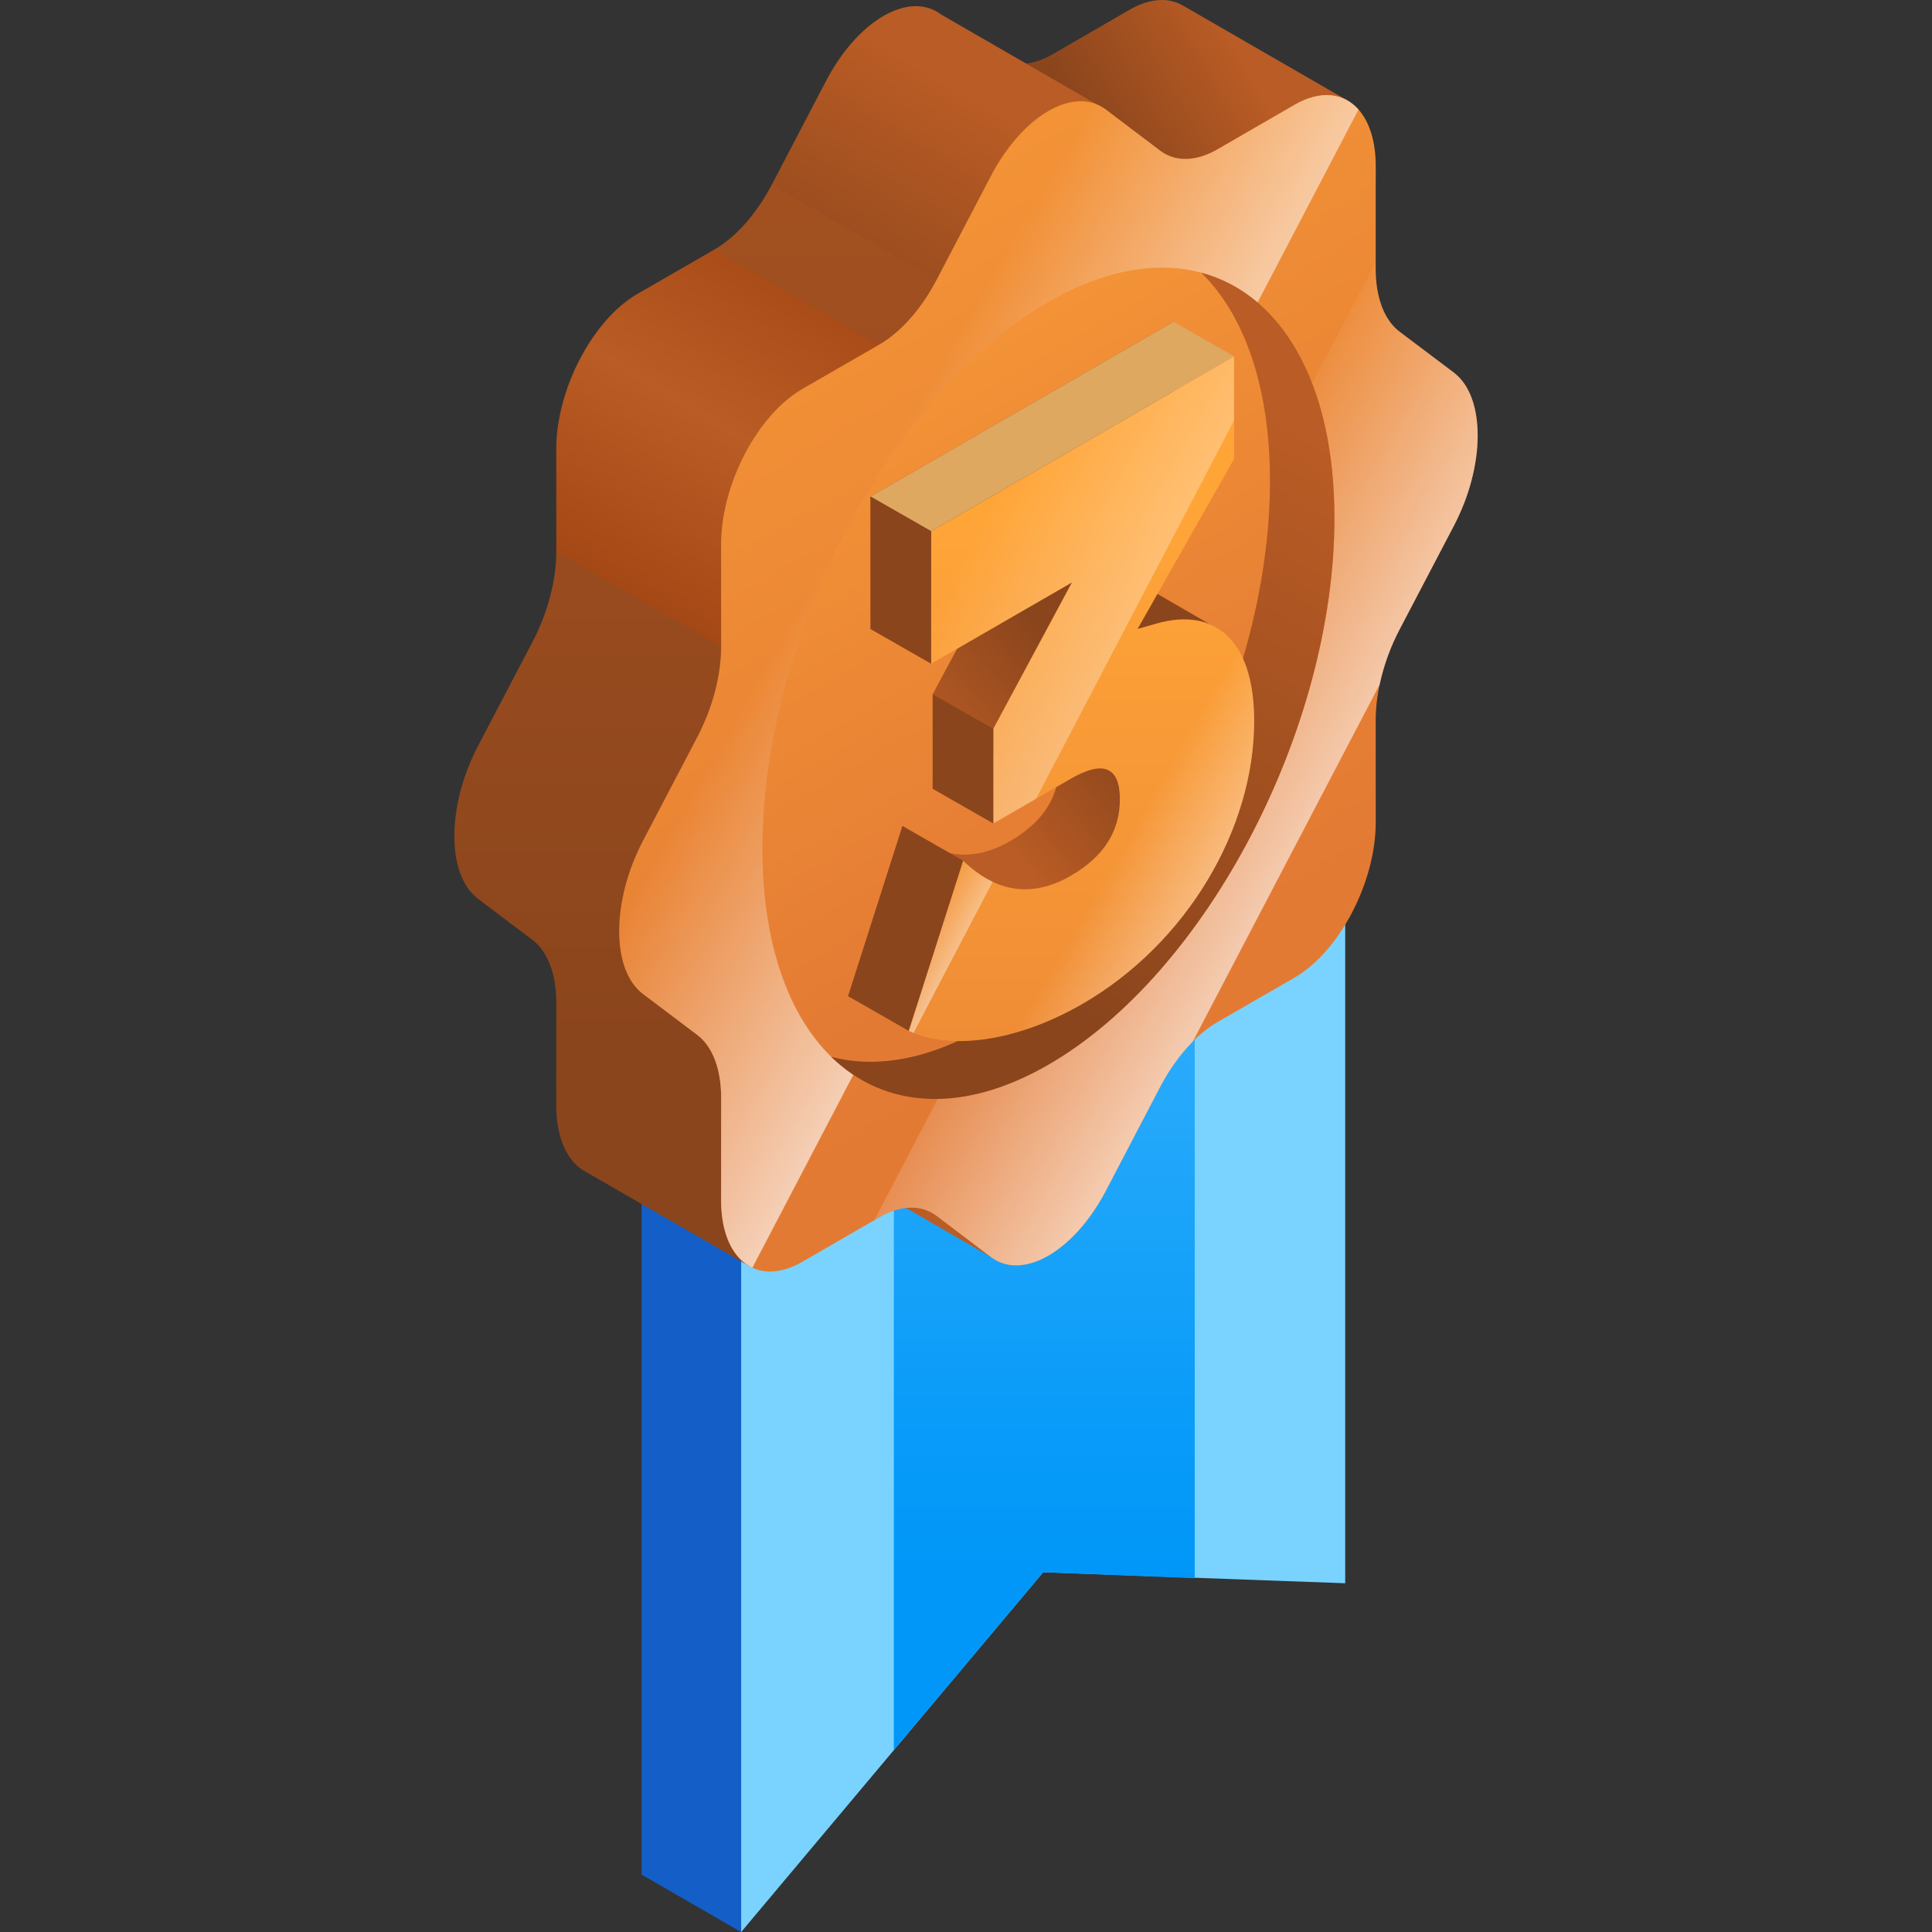
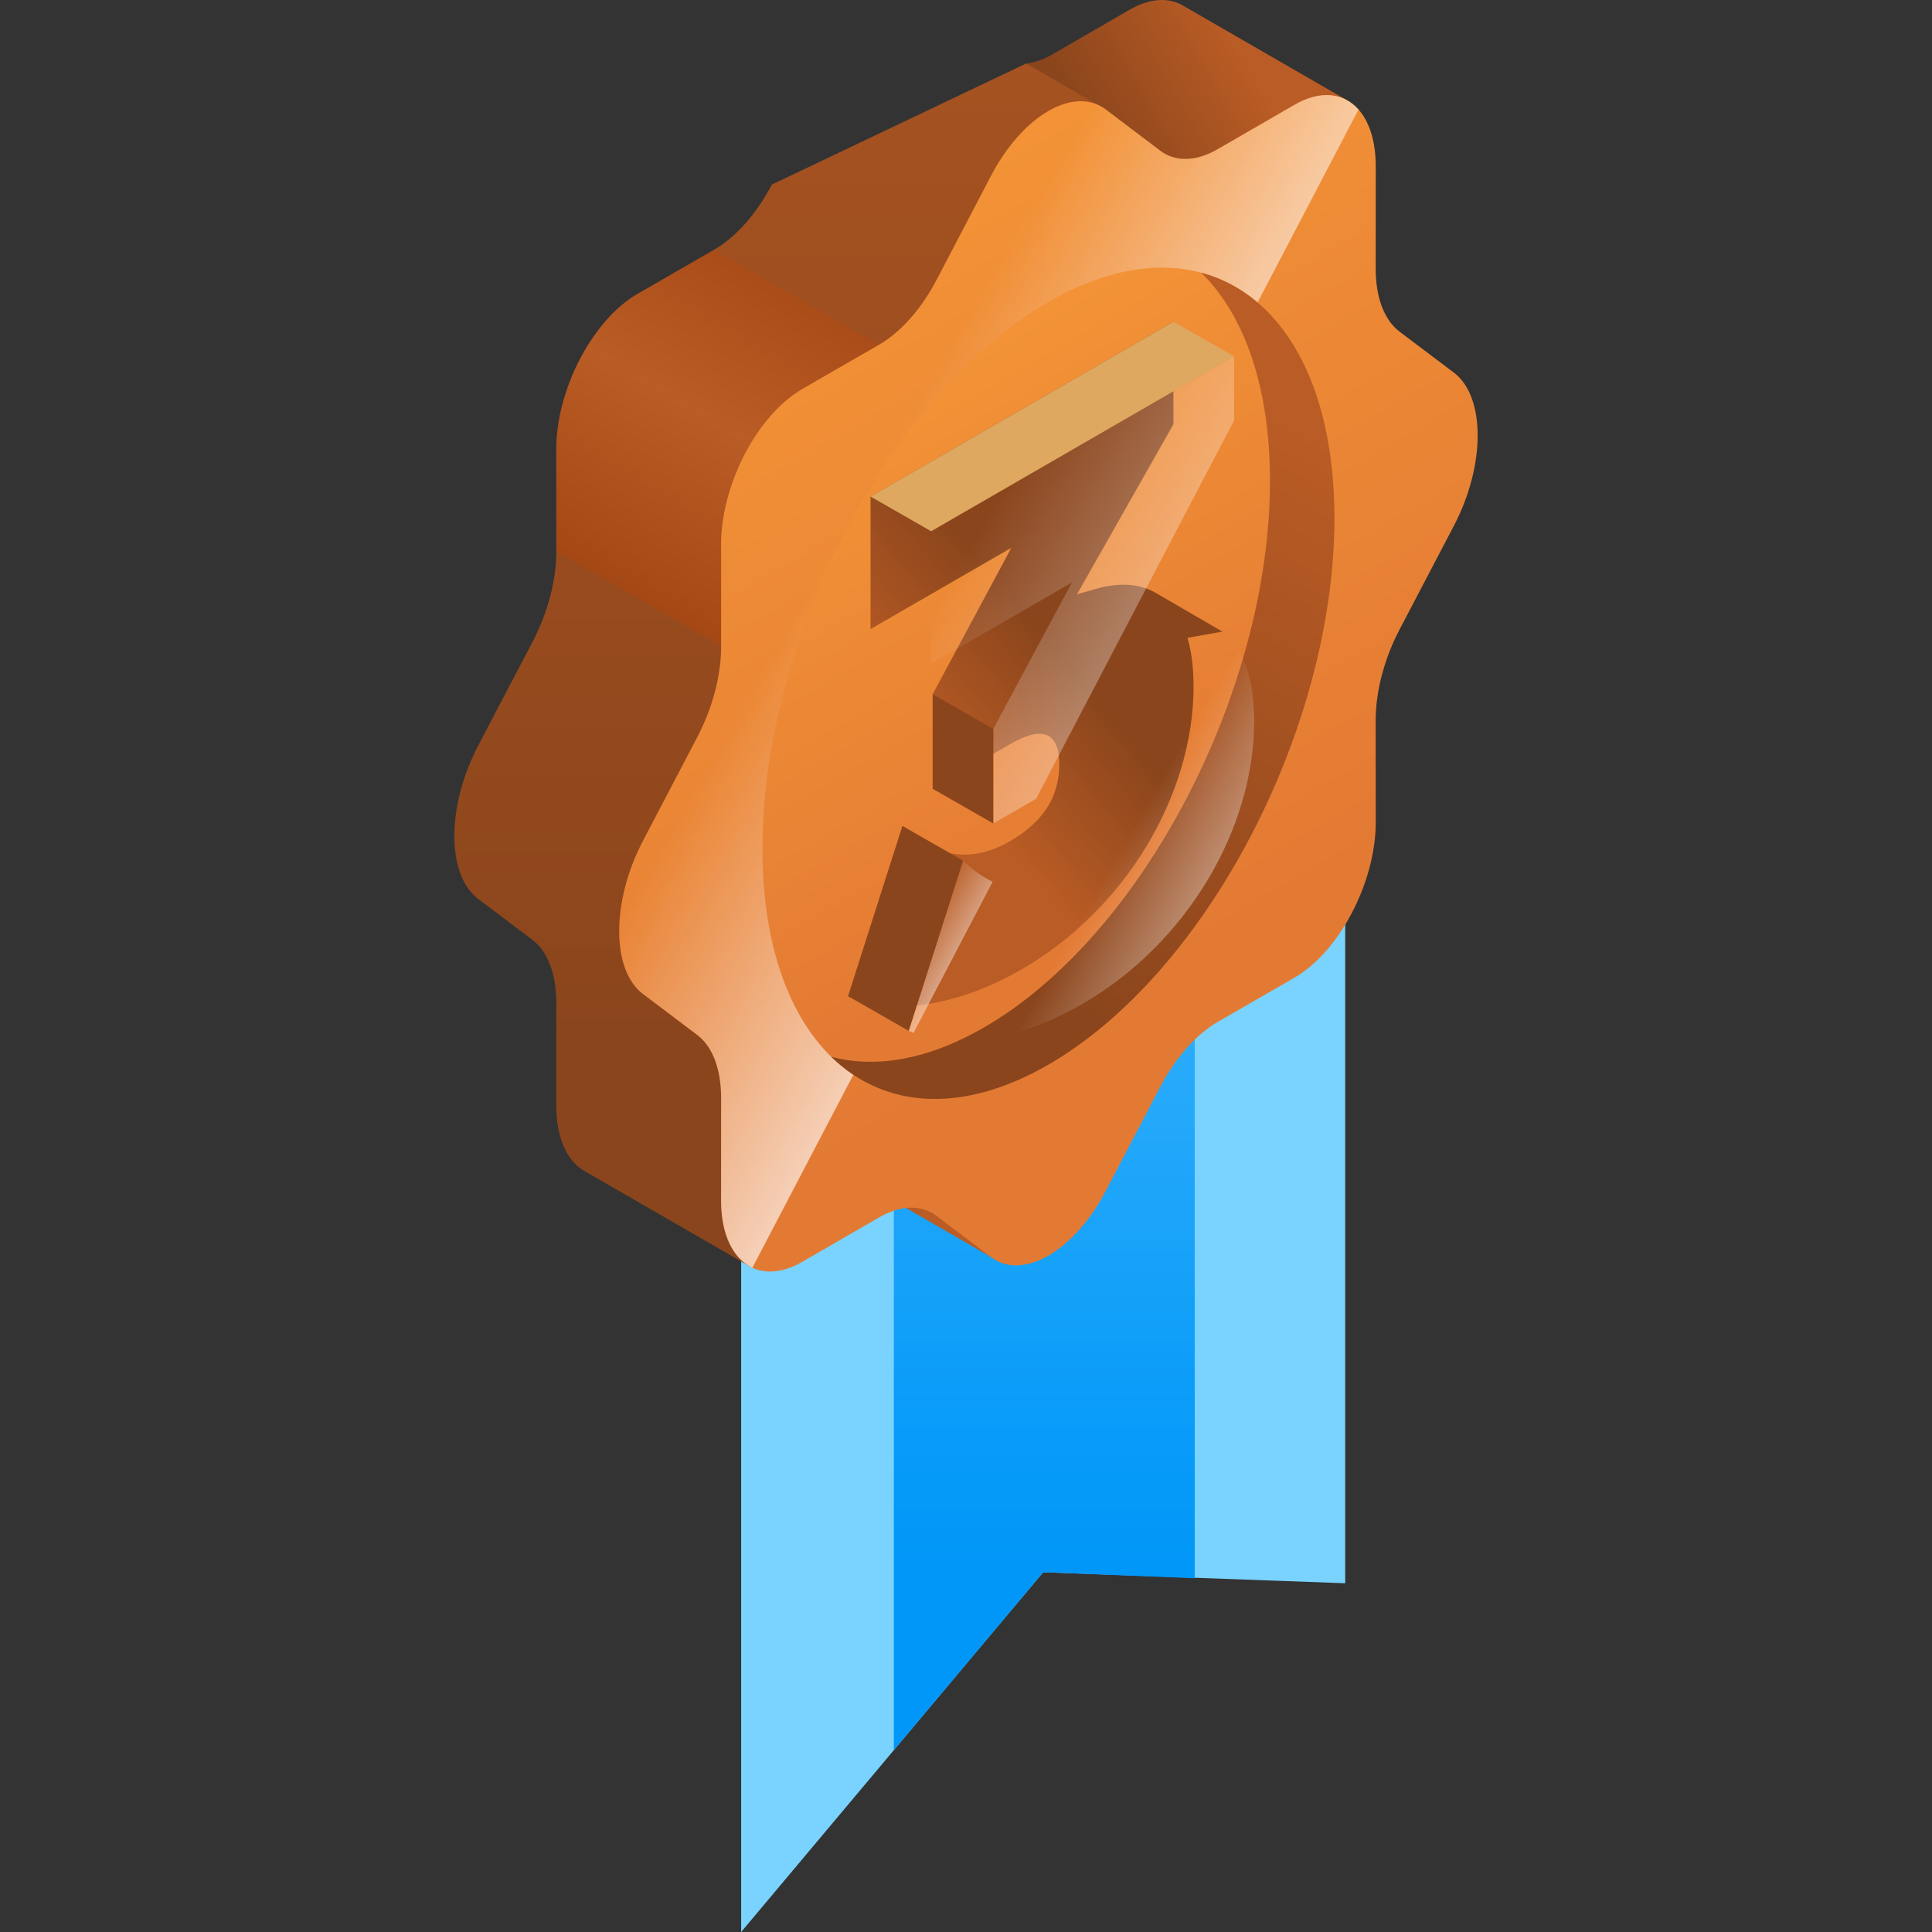
<svg xmlns="http://www.w3.org/2000/svg" xmlns:xlink="http://www.w3.org/1999/xlink" id="Capa_1" height="512" viewBox="0 0 512 512" width="512">
  <rect x="0" y="0" width="512" height="512" fill="#333333" stroke="none" />
  <linearGradient id="SVGID_1_" gradientUnits="userSpaceOnUse" x1="276.747" x2="276.747" y1="415.574" y2="93.261">
    <stop offset="0" stop-color="#0197f8" />
    <stop offset=".155" stop-color="#0c9df9" />
    <stop offset=".43" stop-color="#2aabfa" />
    <stop offset=".788" stop-color="#59c3fc" />
    <stop offset="1" stop-color="#79d3fe" />
  </linearGradient>
  <linearGradient id="lg1">
    <stop offset="0" stop-color="#8b451c" />
    <stop offset="1" stop-color="#ba5c25" />
  </linearGradient>
  <linearGradient id="SVGID_2_" gradientUnits="userSpaceOnUse" x1="238.538" x2="238.538" xlink:href="#lg1" y1="274.961" y2="-177.846" />
  <linearGradient id="SVGID_3_" gradientUnits="userSpaceOnUse" x1="154.307" x2="218.087" y1="163.856" y2="55.672">
    <stop offset="0" stop-color="#9f4311" />
    <stop offset=".5" stop-color="#ba5c25" />
    <stop offset="1" stop-color="#9f4311" />
  </linearGradient>
  <linearGradient id="SVGID_4_" gradientUnits="userSpaceOnUse" x1="216.085" x2="255.267" xlink:href="#lg1" y1="90.197" y2="23.737" />
  <linearGradient id="SVGID_5_" gradientUnits="userSpaceOnUse" x1="288.981" x2="328.549" xlink:href="#lg1" y1="36.23" y2="13.386" />
  <linearGradient id="lg2">
    <stop offset="0" stop-color="#e37a34" />
    <stop offset="1" stop-color="#ffa538" />
  </linearGradient>
  <linearGradient id="SVGID_6_" gradientTransform="matrix(.866 -.5 0 1.155 -51.648 65.42)" gradientUnits="userSpaceOnUse" x1="380.475" x2="380.475" xlink:href="#lg2" y1="346.348" y2="-26.912" />
  <linearGradient id="lg3">
    <stop offset="0" stop-color="#fff" />
    <stop offset="1" stop-color="#fff" stop-opacity="0" />
  </linearGradient>
  <linearGradient id="SVGID_7_" gradientUnits="userSpaceOnUse" x1="382.197" x2="288.728" xlink:href="#lg3" y1="244.955" y2="190.99" />
  <linearGradient id="SVGID_8_" gradientUnits="userSpaceOnUse" x1="322.56" x2="219.437" xlink:href="#lg3" y1="206.899" y2="147.361" />
  <linearGradient id="SVGID_9_" gradientTransform="matrix(.866 -.5 0 1.155 -51.648 65.42)" gradientUnits="userSpaceOnUse" x1="380.475" x2="380.475" xlink:href="#lg2" y1="319.176" y2="70.469" />
  <linearGradient id="SVGID_10_" gradientUnits="userSpaceOnUse" x1="262.525" x2="344.932" xlink:href="#lg1" y1="255.117" y2="112.384" />
  <linearGradient id="SVGID_11_" gradientUnits="userSpaceOnUse" x1="279.102" x2="245.77" xlink:href="#lg1" y1="171.444" y2="199.22" />
  <linearGradient id="SVGID_12_" gradientUnits="userSpaceOnUse" x1="286.592" x2="286.592" xlink:href="#lg2" y1="382.338" y2="136.549" />
  <linearGradient id="SVGID_13_" gradientUnits="userSpaceOnUse" x1="358.058" x2="298.224" xlink:href="#lg3" y1="257.372" y2="222.827" />
  <linearGradient id="SVGID_14_" gradientUnits="userSpaceOnUse" x1="267.6" x2="242.094" xlink:href="#lg3" y1="261.939" y2="247.213" />
  <linearGradient id="SVGID_15_" gradientUnits="userSpaceOnUse" x1="394.023" x2="261.412" xlink:href="#lg3" y1="213.43" y2="136.866" />
  <g>
    <g>
-       <path d="m196.414 317.559-26.382-15.208v194.441l26.382 15.208 160.081-286.864z" fill="#145ec7" />
      <path d="m356.495 419.577-80.041-2.914-80.04 95.337v-194.441l160.081-92.423z" fill="#79d3fe" />
      <path d="m236.879 463.801v-169.267l79.735-46.373v170.087l-40.16-1.585z" fill="url(#SVGID_1_)" />
    </g>
    <g>
      <path d="m264.981 334.496-43.51-25.12 12.727-12.253z" fill="#ba5c25" />
      <g>
        <path d="m341.594 73.54-6.523-4.921 21.601-42.232s-82.485-9.808-84.743-9.551l-67.381 32.079c-4.043 7.73-9.529 13.929-15.25 17.227l-41.873 80.007c.003 7.625-2.269 16.253-6.317 23.98l-14.388 27.469c-8.422 16.079-8.422 34.279 0 40.633l14.388 10.855c4.047 3.053 6.32 9.057 6.317 16.686l-.012 27.122c-.004 8.569 2.809 14.632 7.269 17.322l.013.007c.185.111 43.861 25.297 43.861 25.297l15.857-31.002 4.507 3.414c8.413 6.373 22.062-1.508 30.475-17.595l14.372-27.482c4.042-7.73 9.529-13.928 15.25-17.227l20.336-11.725c11.904-6.863 21.556-25.305 21.549-41.173l-.012-27.108c-.003-7.625 2.269-16.253 6.317-23.98l14.388-27.469c8.421-16.079 8.421-34.278-.001-40.633z" fill="url(#SVGID_2_)" />
      </g>
      <path d="m147.413 119.041.012 27.108 43.686 25.197 41.874-80.007-43.687-25.197-20.336 11.725c-11.904 6.864-21.556 25.306-21.549 41.174z" fill="url(#SVGID_3_)" />
-       <path d="m218.919 21.434-14.371 27.482 43.686 25.197 42.499-46.43-18.804-10.846-22.535-12.998c-8.412-6.373-22.062 1.508-30.475 17.595z" fill="url(#SVGID_4_)" />
      <path d="m312.561 49.388 44.112-23-43.182-24.914c-3.785-2.206-8.727-2.016-14.139 1.112l-20.336 11.757c-2.436 1.408-4.829 2.236-7.086 2.493l21.151 12.199z" fill="url(#SVGID_5_)" />
      <path d="m293.08 29.036 14.372 10.887c4.043 3.063 9.529 2.925 15.25-.382l20.336-11.757c11.904-6.882 21.556.415 21.549 16.291l-.012 27.122c-.003 7.629 2.269 13.633 6.317 16.686l14.388 10.855c8.422 6.354 8.422 24.554 0 40.633l-14.388 27.469c-4.047 7.727-6.32 16.355-6.317 23.98l.012 27.108c.007 15.868-9.645 34.31-21.549 41.173l-20.336 11.726c-5.72 3.298-11.207 9.496-15.25 17.227l-14.372 27.482c-8.412 16.087-22.062 23.967-30.475 17.594l-14.372-10.887c-4.043-3.063-9.529-2.925-15.25.382l-20.336 11.757c-11.904 6.882-21.556-.415-21.549-16.291l.012-27.122c.003-7.629-2.269-13.633-6.317-16.686l-14.388-10.855c-8.422-6.354-8.422-24.554 0-40.633l14.388-27.469c4.047-7.727 6.32-16.355 6.317-23.98l-.012-27.108c-.007-15.868 9.645-34.31 21.549-41.173l20.336-11.726c5.721-3.298 11.207-9.496 15.25-17.227l14.372-27.482c8.413-16.086 22.063-23.967 30.475-17.594z" fill="url(#SVGID_6_)" />
-       <path d="m385.28 139.37c8.422-16.079 8.422-34.279 0-40.633l-14.388-10.855c-4.047-3.053-6.32-9.057-6.317-16.686l.001-1.738-132.895 253.92 1.303-.753c5.72-3.307 11.207-3.445 15.25-.382l14.372 10.887c8.413 6.373 22.062-1.508 30.475-17.594l14.372-27.482c2.444-4.674 5.418-8.781 8.65-12.032l49.526-94.628c1.04-4.901 2.822-9.891 5.264-14.554z" fill="url(#SVGID_7_)" />
      <path d="m343.038 27.783-20.336 11.757c-5.72 3.307-11.207 3.445-15.25.382l-14.372-10.887c-8.412-6.373-22.062 1.508-30.475 17.595l-14.372 27.482c-.89 1.702-1.853 3.324-2.87 4.863l-58.225 111.25c-.702 1.728-1.473 3.438-2.344 5.101l-14.388 27.469c-8.422 16.079-8.422 34.279 0 40.633l14.388 10.855c4.047 3.053 6.32 9.057 6.317 16.686l-.012 27.122c-.004 9.205 3.243 15.517 8.288 17.862l160.637-306.925c-3.944-4.451-10.084-5.235-16.986-1.245z" fill="url(#SVGID_8_)" />
      <path d="m353.639 137.322c0-55.814-33.935-81.468-75.795-57.3-41.861 24.168-75.795 89.007-75.795 144.821s33.935 81.468 75.795 57.3 75.795-89.007 75.795-144.821z" fill="url(#SVGID_9_)" />
      <path d="m318.332 72.264c11.36 11.113 18.225 30.108 18.225 55.208 0 55.814-33.935 120.653-75.795 144.821-14.89 8.597-28.775 10.884-40.489 7.758 13.901 13.599 34.534 15.392 57.571 2.093 41.86-24.168 75.795-89.007 75.795-144.821 0-35.961-14.089-59.397-35.307-65.059z" fill="url(#SVGID_10_)" />
      <g>
        <path d="m323.958 167.382-17.22-9.989c-4.352-2.732-9.949-3.15-16.306-1.333l-5.017 1.433 25.556-45.063v-27.178l-80.267 46.342v35.121l37.312-21.542-20.845 38.791v25.079l20.539-11.858c8.616-4.975 13.008-3.119 13.008 5.451s-4.391 15.288-13.008 20.262c-10.199 5.889-19.76 4.511-28.543-4.004l-14.412 45.11c11.131 5.279 28.837 2.788 45.929-7.08 27.751-16.022 45.623-46.407 45.623-75.043 0-4.994-.566-9.268-1.609-12.851z" fill="url(#SVGID_11_)" />
-         <path d="m332.368 191.067c0 28.637-17.871 59.021-45.622 75.043-17.092 9.868-34.798 12.359-45.929 7.08l14.412-45.11c8.782 8.516 18.343 9.893 28.543 4.005 8.616-4.975 13.008-11.693 13.008-20.262s-4.391-10.426-13.008-5.451l-20.539 11.858v-25.079l20.845-38.791-37.312 21.542v-35.121l80.267-46.342v27.177l-25.556 45.063 5.017-1.433c15.049-4.301 25.874 3.874 25.874 25.821z" fill="url(#SVGID_12_)" />
        <path d="m322.366 166.309-25.956 49.593c-.745 4.115-2.648 7.744-5.702 10.895l-24.978 47.726c6.773-1.529 13.943-4.328 21.015-8.412 27.751-16.022 45.622-46.407 45.622-75.043.001-12.986-3.789-21.148-10.001-24.759z" fill="url(#SVGID_13_)" />
        <g>
          <path d="m255.228 228.081-14.412 45.11c.412.195.851.358 1.281.532l20.965-40.058c-2.673-1.265-5.287-3.115-7.834-5.584z" fill="url(#SVGID_14_)" />
          <path d="m246.765 140.782v35.121l37.313-21.543-20.846 38.791v25.079l11.333-6.543 52.467-100.247v-17.001z" fill="url(#SVGID_15_)" />
        </g>
        <path d="m327.032 94.439-16.06-9.187-80.267 46.342 16.06 9.188z" fill="#dea861" />
        <g fill="#8b451c">
-           <path d="m230.705 166.716 16.06 9.187v-35.121l-16.06-9.188z" />
          <path d="m247.172 183.964 16.06 9.187v25.079l-16.06-9.187z" />
          <path d="m239.168 218.894 16.06 9.187-14.411 45.11-16.061-9.188z" />
        </g>
      </g>
    </g>
  </g>
</svg>